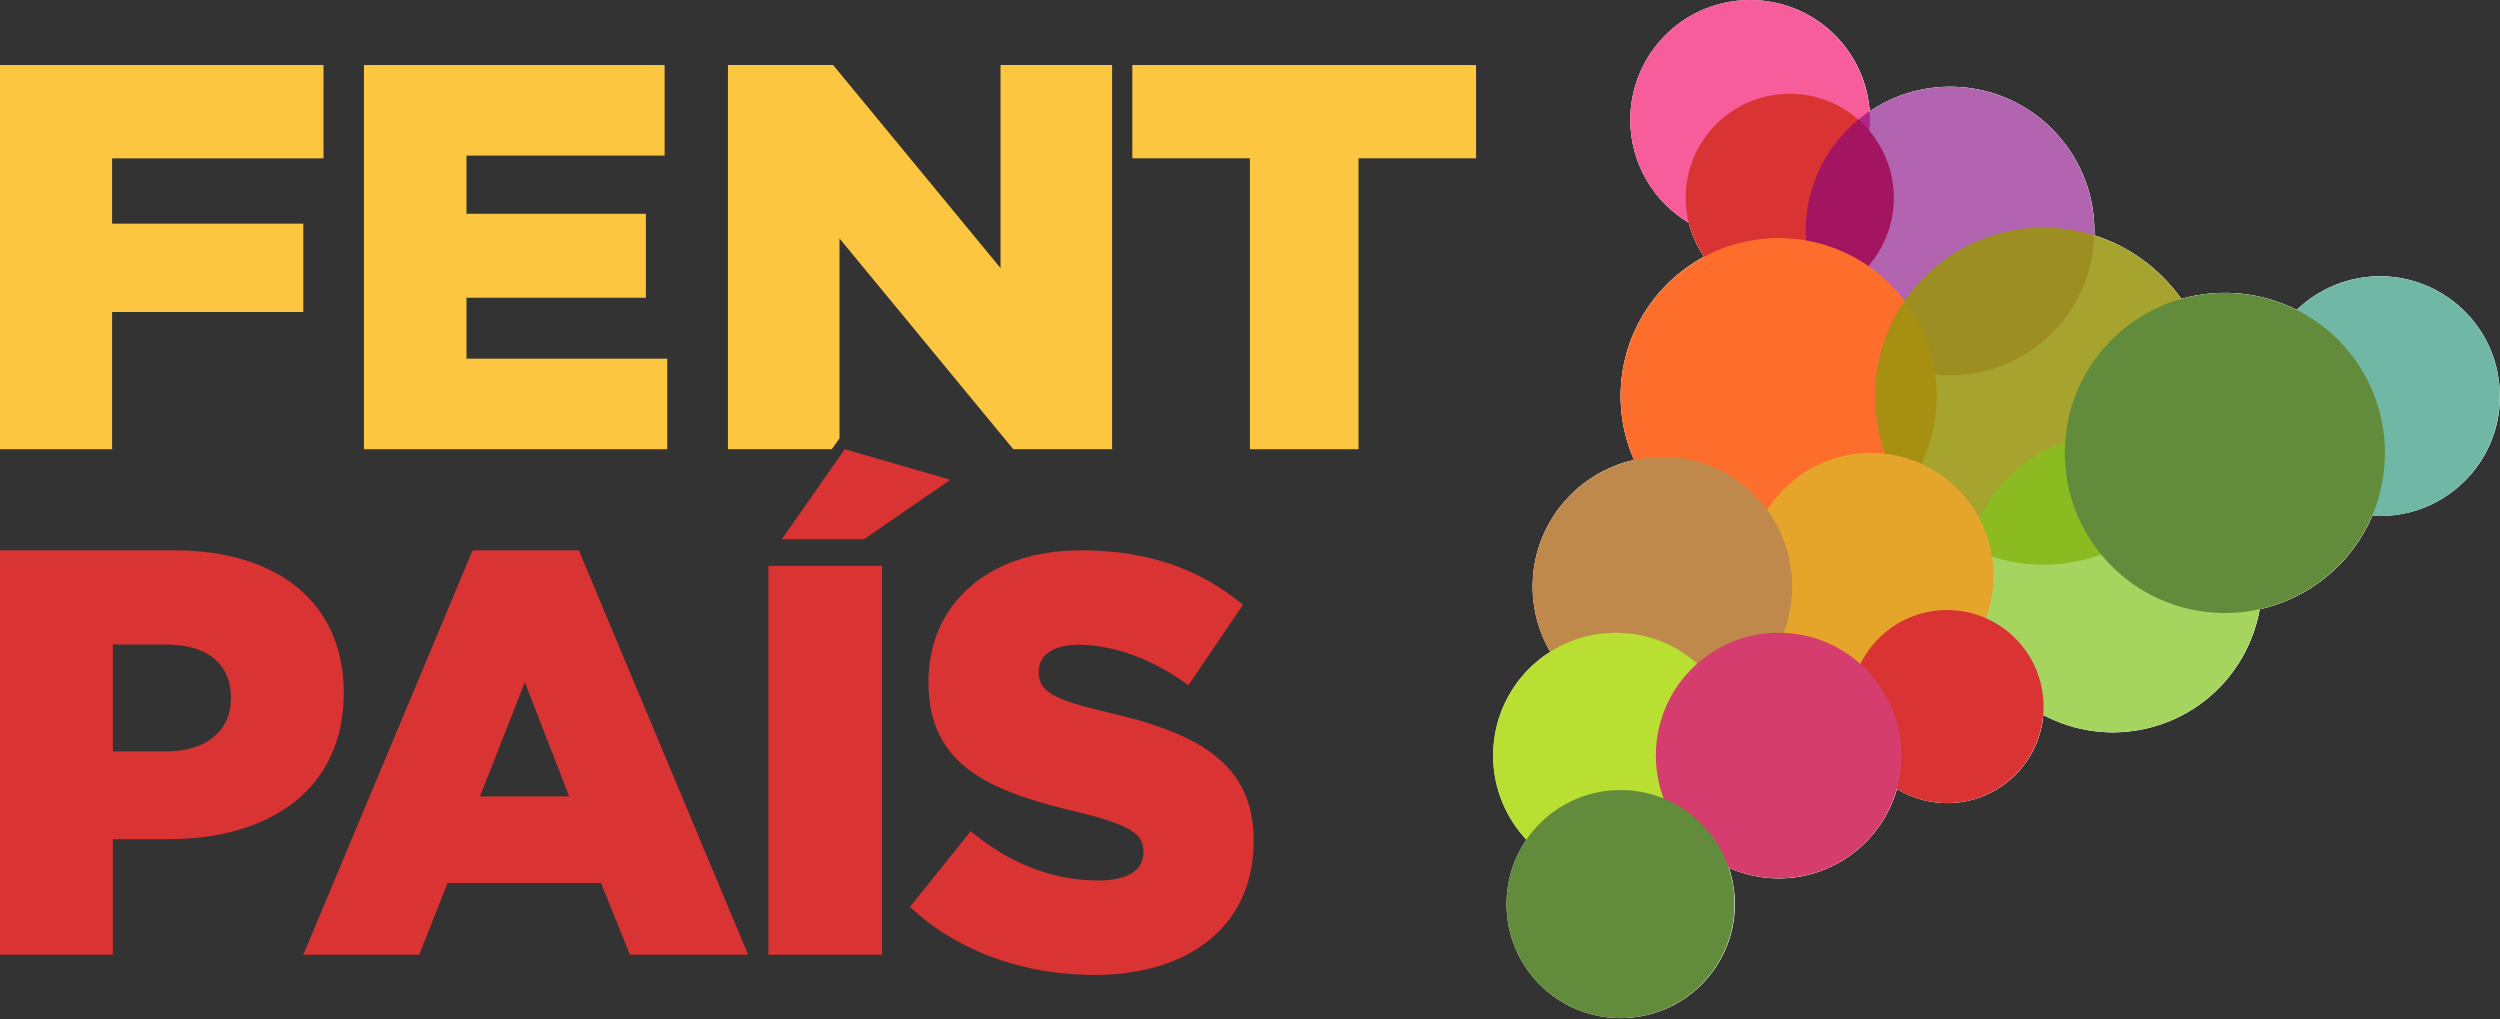
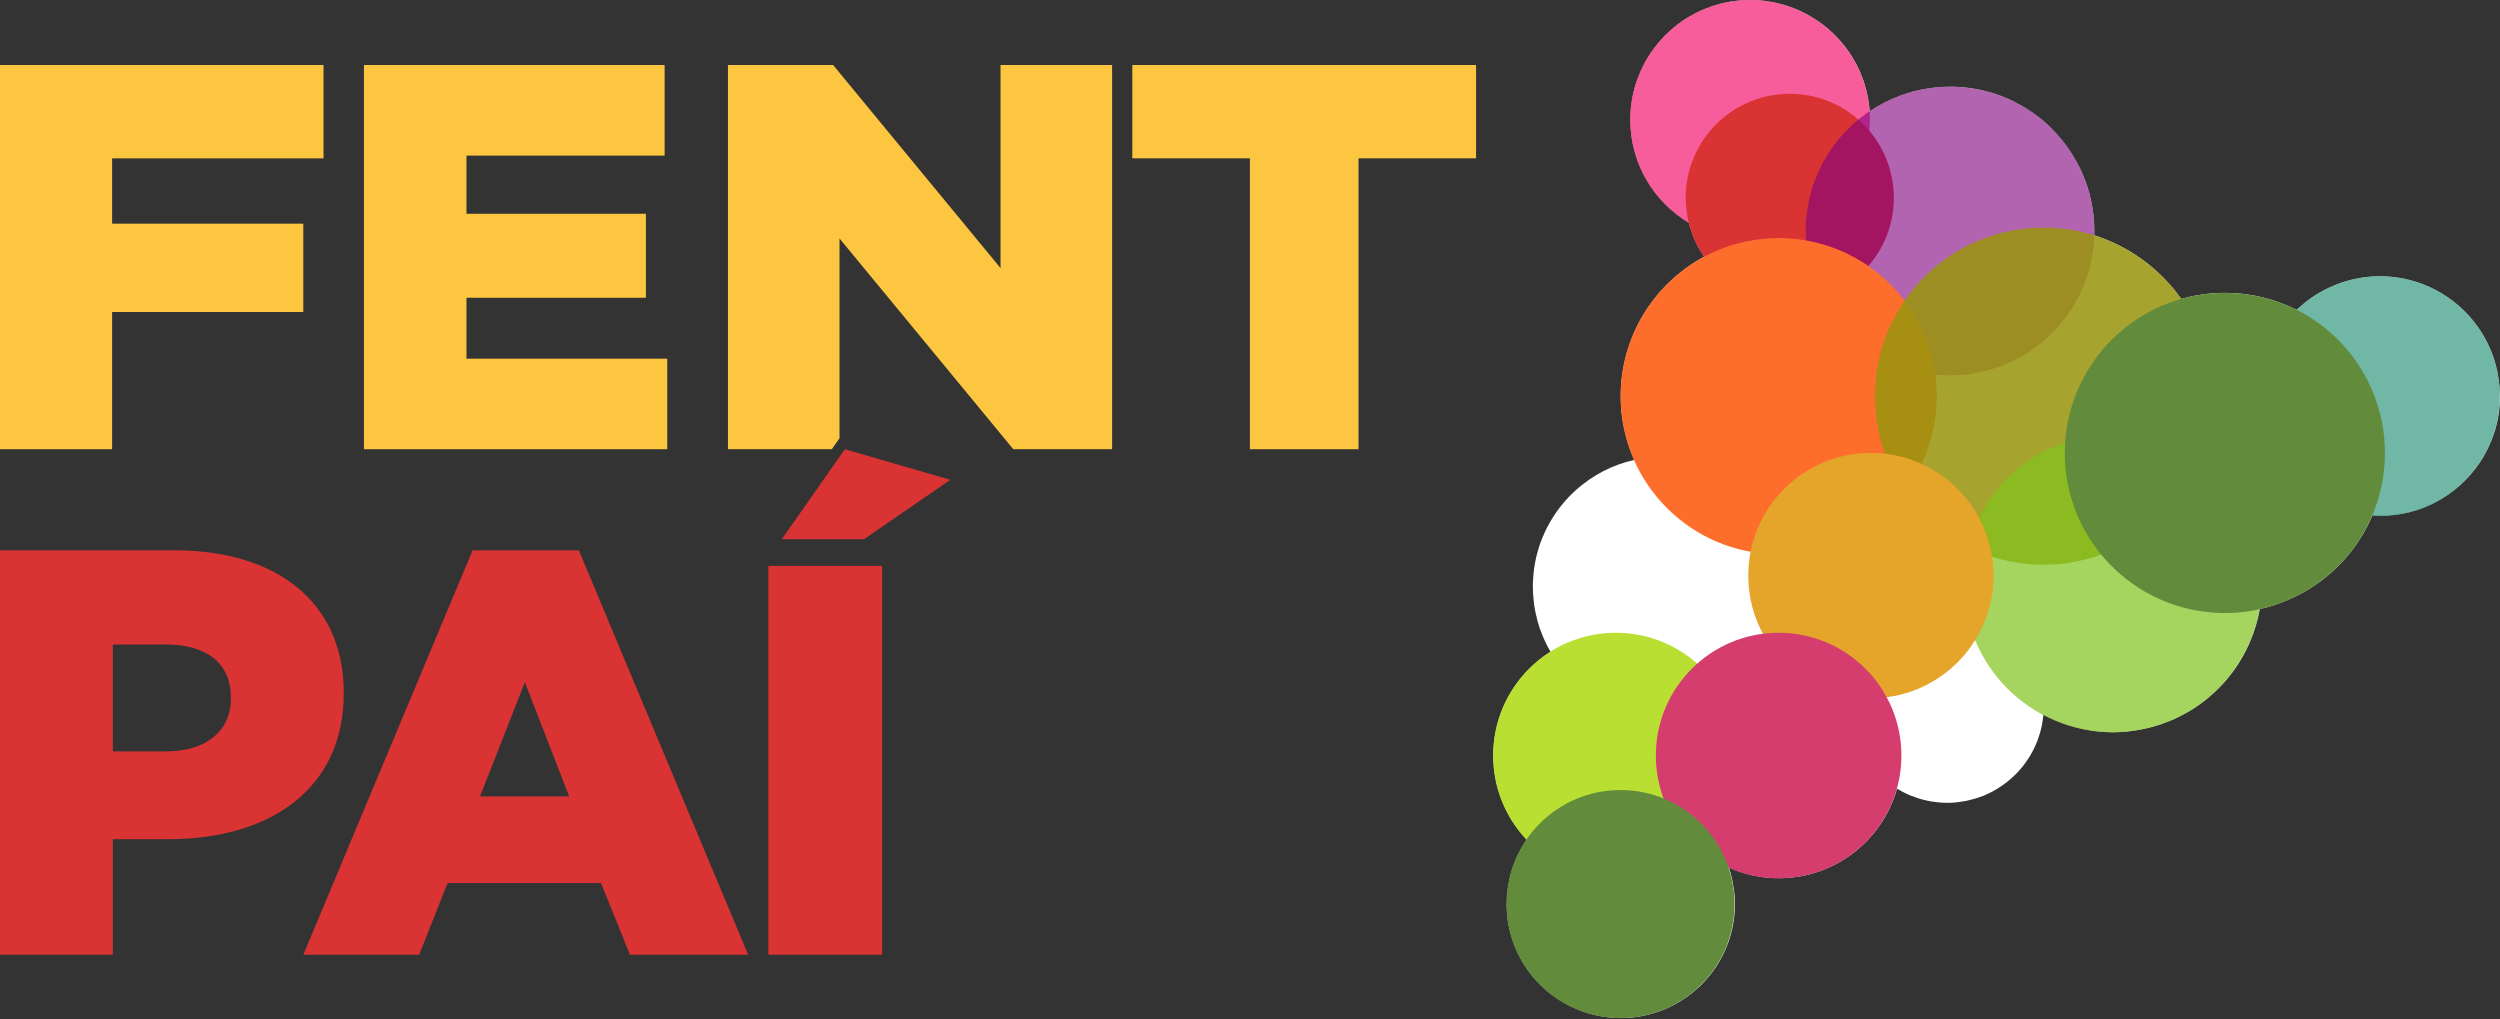
<svg xmlns="http://www.w3.org/2000/svg" width="103" height="42" viewBox="0 0 103 42" fill="none">
  <rect x="0" y="0" width="103" height="42" fill="#333333" stroke="none" />
  <g style="mix-blend-mode:multiply">
    <path d="M102.934 15.568C102.923 15.487 102.907 15.406 102.894 15.325C102.859 15.165 102.818 15.006 102.772 14.851C102.724 14.697 102.668 14.546 102.606 14.399C102.013 12.996 100.789 11.924 99.29 11.539C99.21 11.518 99.131 11.501 99.052 11.483C98.729 11.417 98.397 11.383 98.055 11.383C97.97 11.383 97.887 11.386 97.803 11.39C97.773 11.392 97.746 11.394 97.713 11.396C97.662 11.4 97.608 11.404 97.556 11.408C97.516 11.412 97.475 11.419 97.434 11.423C97.394 11.429 97.355 11.433 97.314 11.439C97.27 11.446 97.222 11.454 97.177 11.464C97.142 11.47 97.112 11.475 97.077 11.481C97.027 11.491 96.974 11.504 96.924 11.516C96.897 11.522 96.872 11.527 96.843 11.533C96.789 11.549 96.735 11.564 96.681 11.58C96.657 11.585 96.638 11.591 96.615 11.599C96.557 11.616 96.499 11.636 96.441 11.655C96.424 11.661 96.406 11.667 96.391 11.672C96.331 11.694 96.271 11.717 96.211 11.742C96.198 11.746 96.184 11.752 96.171 11.758C96.109 11.783 96.049 11.81 95.987 11.839C95.977 11.842 95.968 11.846 95.956 11.852C95.894 11.881 95.83 11.914 95.767 11.945C95.761 11.949 95.753 11.953 95.747 11.955C95.683 11.989 95.62 12.024 95.556 12.061C95.552 12.065 95.548 12.067 95.544 12.069C95.479 12.107 95.419 12.146 95.353 12.187C95.351 12.188 95.349 12.19 95.347 12.19C95.284 12.233 95.222 12.275 95.16 12.32C95.16 12.322 95.156 12.322 95.156 12.322C95.096 12.368 95.034 12.415 94.972 12.463C94.853 12.557 94.737 12.66 94.624 12.766C94.605 12.757 94.582 12.747 94.561 12.737C94.491 12.703 94.42 12.668 94.346 12.637C94.311 12.621 94.278 12.606 94.24 12.59C94.182 12.565 94.122 12.542 94.064 12.519C94.023 12.503 93.983 12.488 93.944 12.475C93.888 12.453 93.83 12.432 93.772 12.413C93.732 12.399 93.689 12.386 93.648 12.372C93.591 12.355 93.531 12.337 93.473 12.32C93.432 12.308 93.39 12.297 93.347 12.285C93.287 12.27 93.223 12.254 93.162 12.239C93.121 12.231 93.082 12.221 93.042 12.212C92.972 12.198 92.904 12.185 92.835 12.171C92.798 12.165 92.765 12.159 92.731 12.154C92.624 12.136 92.522 12.121 92.412 12.109C92.302 12.096 92.191 12.086 92.079 12.078C92.037 12.076 91.992 12.076 91.952 12.074C91.884 12.071 91.817 12.067 91.751 12.067C91.695 12.065 91.641 12.067 91.585 12.069C91.531 12.069 91.476 12.069 91.422 12.07C91.361 12.072 91.299 12.076 91.237 12.08C91.19 12.084 91.146 12.086 91.1 12.09C91.034 12.096 90.968 12.103 90.9 12.111C90.86 12.115 90.821 12.119 90.781 12.125C90.711 12.134 90.644 12.146 90.578 12.158C90.539 12.163 90.504 12.169 90.466 12.175C90.396 12.188 90.327 12.202 90.261 12.217C90.224 12.225 90.191 12.233 90.155 12.241C90.085 12.256 90.019 12.275 89.952 12.293C89.923 12.3 89.897 12.306 89.868 12.314C89.861 12.303 89.849 12.291 89.838 12.277C89.741 12.14 89.638 12.007 89.534 11.879C89.525 11.868 89.513 11.856 89.503 11.846C89.397 11.721 89.289 11.599 89.173 11.481C89.159 11.468 89.148 11.454 89.134 11.441C89.014 11.323 88.895 11.209 88.771 11.098C88.748 11.079 88.728 11.06 88.703 11.04C88.578 10.932 88.446 10.828 88.313 10.729C88.297 10.718 88.282 10.708 88.268 10.697C88.135 10.6 87.996 10.507 87.857 10.42C87.845 10.412 87.834 10.405 87.822 10.397C87.679 10.31 87.53 10.227 87.379 10.15C87.354 10.136 87.329 10.123 87.304 10.109C87.153 10.034 87.001 9.964 86.844 9.9C86.823 9.891 86.804 9.883 86.782 9.875C86.624 9.811 86.462 9.752 86.297 9.699C86.293 9.699 86.29 9.697 86.284 9.695C86.288 9.599 86.288 9.502 86.286 9.408C86.286 9.404 86.286 9.4 86.286 9.398C86.284 9.305 86.28 9.212 86.274 9.122C86.274 9.116 86.274 9.108 86.272 9.102C86.266 9.013 86.259 8.924 86.249 8.837C86.247 8.828 86.247 8.818 86.245 8.81C86.235 8.725 86.222 8.64 86.206 8.555C86.204 8.544 86.204 8.534 86.203 8.522C86.189 8.439 86.172 8.358 86.156 8.277C86.154 8.264 86.152 8.252 86.148 8.238C86.129 8.159 86.11 8.08 86.092 8.003C86.087 7.987 86.085 7.974 86.081 7.958C86.058 7.883 86.036 7.807 86.013 7.734C86.009 7.717 86.004 7.701 85.998 7.684C85.973 7.61 85.949 7.539 85.922 7.467C85.916 7.45 85.911 7.433 85.901 7.415C85.876 7.346 85.849 7.276 85.818 7.208C85.81 7.189 85.802 7.17 85.795 7.15C85.766 7.085 85.735 7.019 85.704 6.953C85.694 6.934 85.685 6.913 85.675 6.891C85.642 6.83 85.611 6.768 85.578 6.706C85.565 6.685 85.553 6.663 85.542 6.64C85.507 6.58 85.474 6.522 85.439 6.464C85.426 6.441 85.41 6.418 85.399 6.397C85.362 6.341 85.327 6.283 85.29 6.229C85.275 6.205 85.26 6.182 85.242 6.159C85.207 6.105 85.169 6.053 85.13 6.001C85.113 5.977 85.093 5.952 85.078 5.929C85.039 5.879 85.001 5.828 84.962 5.78C84.941 5.755 84.921 5.732 84.9 5.707C84.861 5.66 84.821 5.614 84.78 5.568C84.757 5.543 84.736 5.519 84.715 5.494C84.674 5.45 84.633 5.407 84.591 5.365C84.566 5.34 84.544 5.314 84.517 5.289C84.477 5.249 84.434 5.208 84.394 5.168C84.365 5.144 84.34 5.119 84.312 5.094C84.27 5.057 84.228 5.019 84.185 4.982C84.156 4.957 84.125 4.934 84.096 4.909C84.055 4.874 84.011 4.839 83.969 4.806C83.936 4.781 83.905 4.758 83.87 4.735C83.829 4.702 83.785 4.671 83.743 4.64C83.706 4.617 83.673 4.594 83.636 4.57C83.596 4.541 83.549 4.512 83.507 4.483C83.468 4.46 83.433 4.439 83.394 4.416C83.352 4.391 83.306 4.364 83.263 4.339C83.222 4.317 83.186 4.296 83.143 4.275C83.101 4.252 83.056 4.226 83.014 4.205C82.971 4.184 82.929 4.165 82.888 4.143C82.846 4.124 82.799 4.103 82.755 4.081C82.712 4.062 82.666 4.045 82.624 4.027C82.579 4.008 82.537 3.989 82.49 3.971C82.448 3.954 82.397 3.938 82.351 3.921C82.308 3.906 82.264 3.888 82.222 3.875C82.171 3.857 82.119 3.844 82.073 3.828C82.028 3.815 81.986 3.801 81.943 3.79C81.891 3.774 81.837 3.763 81.783 3.749C81.742 3.739 81.7 3.728 81.659 3.718C81.603 3.705 81.545 3.695 81.491 3.683C81.45 3.676 81.41 3.666 81.369 3.66C81.304 3.649 81.24 3.641 81.174 3.631C81.139 3.625 81.106 3.62 81.072 3.616C80.971 3.604 80.871 3.595 80.772 3.587C80.616 3.575 80.461 3.573 80.308 3.573C80.281 3.573 80.256 3.573 80.229 3.573C80.08 3.577 79.933 3.585 79.787 3.598C79.763 3.6 79.74 3.604 79.717 3.606C79.406 3.639 79.102 3.697 78.805 3.776C78.795 3.778 78.784 3.782 78.774 3.784C78.623 3.824 78.478 3.873 78.331 3.925C78.322 3.927 78.312 3.931 78.302 3.935C77.852 4.101 77.425 4.319 77.031 4.584C76.951 3.465 76.501 2.449 75.798 1.66C75.796 1.658 75.796 1.656 75.794 1.654C75.697 1.546 75.593 1.442 75.489 1.343C75.483 1.337 75.477 1.332 75.471 1.326C75.369 1.229 75.26 1.138 75.15 1.051C75.141 1.044 75.131 1.036 75.121 1.028C75.009 0.945 74.899 0.864 74.781 0.79C74.768 0.781 74.754 0.773 74.743 0.765C74.625 0.692 74.509 0.624 74.385 0.56C74.37 0.553 74.354 0.545 74.343 0.537C74.221 0.475 74.097 0.417 73.97 0.365C73.954 0.359 73.937 0.354 73.923 0.348C73.796 0.296 73.664 0.251 73.533 0.211C73.517 0.207 73.498 0.201 73.485 0.197C73.351 0.159 73.214 0.124 73.073 0.097C73.061 0.093 73.048 0.091 73.034 0.089C72.891 0.062 72.746 0.041 72.596 0.025C72.588 0.025 72.58 0.025 72.57 0.023C72.418 0.01 72.263 0 72.107 0C71.937 0 71.767 0.01 71.6 0.027C71.436 0.043 71.272 0.068 71.112 0.1C71.03 0.118 70.951 0.135 70.872 0.157C70.667 0.209 70.468 0.276 70.271 0.354C70.209 0.379 70.147 0.406 70.083 0.433C70.008 0.468 69.933 0.502 69.859 0.541C69.753 0.595 69.648 0.653 69.544 0.715C69.27 0.883 69.015 1.076 68.779 1.291C68.663 1.395 68.555 1.504 68.452 1.618C68.344 1.737 68.246 1.857 68.151 1.985C68.103 2.047 68.056 2.112 68.012 2.178C67.923 2.309 67.842 2.445 67.764 2.584C67.728 2.655 67.691 2.725 67.656 2.798C67.587 2.941 67.525 3.09 67.469 3.241C67.273 3.77 67.169 4.342 67.169 4.938C67.169 5.04 67.173 5.141 67.179 5.241C67.181 5.27 67.185 5.299 67.186 5.33C67.192 5.403 67.2 5.475 67.208 5.548C67.212 5.577 67.215 5.608 67.219 5.637C67.235 5.728 67.25 5.821 67.266 5.912C67.266 5.915 67.268 5.921 67.268 5.927C67.289 6.024 67.312 6.12 67.337 6.215C67.343 6.24 67.351 6.263 67.359 6.288C67.378 6.36 67.399 6.431 67.424 6.501C67.432 6.528 67.44 6.553 67.449 6.578C67.482 6.663 67.511 6.748 67.546 6.831C67.55 6.837 67.552 6.843 67.554 6.847C67.592 6.938 67.633 7.029 67.675 7.116C67.685 7.133 67.693 7.15 67.702 7.17C67.741 7.239 67.776 7.309 67.817 7.378C67.828 7.398 67.84 7.417 67.851 7.436C67.898 7.516 67.946 7.595 67.998 7.672C68 7.674 68 7.678 68.002 7.68C68.058 7.763 68.12 7.844 68.178 7.925C68.186 7.935 68.193 7.945 68.203 7.954C68.253 8.022 68.309 8.09 68.367 8.155C68.379 8.169 68.388 8.18 68.4 8.194C68.464 8.267 68.53 8.337 68.599 8.406C68.671 8.48 68.744 8.551 68.821 8.619C68.825 8.623 68.829 8.625 68.833 8.629C68.903 8.691 68.974 8.75 69.048 8.808C69.059 8.818 69.071 8.828 69.082 8.835C69.158 8.895 69.237 8.953 69.316 9.008L69.318 9.009C69.407 9.069 69.494 9.125 69.585 9.179C69.591 9.205 69.6 9.228 69.606 9.253C69.625 9.322 69.647 9.39 69.668 9.46C69.687 9.52 69.707 9.58 69.73 9.639C69.755 9.707 69.778 9.775 69.807 9.84C69.834 9.896 69.857 9.951 69.882 10.007C69.917 10.072 69.948 10.138 69.985 10.204C70.012 10.254 70.041 10.302 70.072 10.351C70.11 10.416 70.149 10.482 70.192 10.544C70.199 10.555 70.205 10.567 70.215 10.577C70.213 10.579 70.209 10.581 70.205 10.582C70.089 10.644 69.975 10.712 69.859 10.782C69.838 10.797 69.817 10.811 69.793 10.826C69.701 10.884 69.612 10.944 69.523 11.008C69.498 11.025 69.475 11.04 69.451 11.058C69.239 11.214 69.036 11.381 68.847 11.56C68.821 11.582 68.8 11.605 68.777 11.626C68.698 11.701 68.62 11.779 68.547 11.86C68.53 11.877 68.512 11.893 68.497 11.91C68.408 12.007 68.323 12.105 68.24 12.208C68.224 12.225 68.211 12.245 68.195 12.264C68.132 12.347 68.066 12.434 68 12.523C67.981 12.55 67.96 12.577 67.94 12.606C67.871 12.704 67.805 12.807 67.739 12.911C67.735 12.919 67.73 12.925 67.726 12.932C67.658 13.045 67.594 13.159 67.531 13.274C67.515 13.303 67.499 13.334 67.486 13.363C67.44 13.456 67.393 13.549 67.353 13.642C67.339 13.673 67.326 13.702 67.312 13.732C67.262 13.852 67.21 13.974 67.167 14.098C67.161 14.115 67.154 14.133 67.148 14.15C67.109 14.258 67.076 14.366 67.043 14.476C67.032 14.513 67.022 14.55 67.011 14.587C66.98 14.691 66.957 14.797 66.933 14.904C66.928 14.929 66.92 14.954 66.914 14.981C66.885 15.11 66.866 15.242 66.846 15.375C66.841 15.408 66.837 15.441 66.833 15.474C66.817 15.578 66.806 15.684 66.798 15.791C66.794 15.829 66.79 15.868 66.788 15.907C66.781 16.044 66.775 16.181 66.775 16.318C66.775 16.32 66.775 16.32 66.775 16.32C66.775 16.324 66.775 16.328 66.775 16.332C66.775 16.444 66.777 16.554 66.783 16.662C66.785 16.697 66.788 16.732 66.79 16.767C66.796 16.846 66.802 16.923 66.81 17C66.814 17.041 66.819 17.08 66.827 17.118C66.835 17.19 66.844 17.263 66.856 17.335C66.862 17.373 66.87 17.412 66.877 17.453C66.889 17.522 66.9 17.594 66.918 17.663C66.926 17.702 66.935 17.739 66.943 17.777C66.96 17.847 66.976 17.916 66.995 17.986C67.005 18.023 67.015 18.059 67.024 18.096C67.046 18.166 67.065 18.235 67.086 18.303C67.098 18.338 67.111 18.372 67.123 18.409C67.146 18.477 67.169 18.544 67.194 18.612C67.208 18.647 67.221 18.682 67.235 18.715C67.264 18.782 67.289 18.85 67.32 18.916C67.324 18.925 67.328 18.937 67.333 18.948C66.885 19.049 66.46 19.203 66.064 19.408C66.062 19.408 66.058 19.41 66.056 19.412C65.662 19.615 65.295 19.868 64.966 20.156C64.964 20.16 64.96 20.162 64.958 20.164C64.852 20.261 64.751 20.355 64.653 20.456C64.645 20.465 64.638 20.473 64.63 20.481C64.533 20.585 64.439 20.686 64.352 20.798C64.348 20.802 64.346 20.805 64.342 20.808C64.249 20.922 64.162 21.038 64.081 21.159C64.004 21.273 63.932 21.389 63.862 21.511C63.853 21.526 63.843 21.542 63.836 21.555C63.77 21.673 63.71 21.789 63.652 21.913C63.644 21.93 63.636 21.948 63.629 21.967C63.573 22.089 63.517 22.216 63.472 22.344C63.47 22.352 63.468 22.359 63.464 22.367C63.42 22.493 63.379 22.62 63.345 22.752C63.341 22.767 63.335 22.782 63.331 22.798C63.296 22.927 63.267 23.059 63.244 23.192C63.238 23.217 63.234 23.241 63.231 23.264C63.206 23.399 63.19 23.532 63.178 23.668C63.175 23.691 63.175 23.71 63.173 23.735C63.161 23.874 63.153 24.019 63.153 24.166C63.153 24.276 63.159 24.385 63.165 24.497C63.167 24.529 63.169 24.555 63.173 24.587C63.178 24.671 63.186 24.754 63.198 24.837C63.2 24.866 63.203 24.893 63.207 24.92C63.24 25.14 63.283 25.357 63.341 25.565C63.345 25.583 63.349 25.594 63.352 25.608C63.381 25.706 63.408 25.801 63.441 25.894C63.445 25.905 63.449 25.917 63.455 25.929C63.567 26.253 63.712 26.562 63.882 26.854C63.528 27.077 63.207 27.343 62.925 27.641C62.921 27.645 62.916 27.649 62.912 27.652C62.703 27.873 62.516 28.112 62.347 28.367C62.34 28.381 62.332 28.393 62.324 28.404C62.278 28.48 62.231 28.555 62.189 28.628C62.183 28.642 62.175 28.654 62.168 28.665C62.069 28.841 61.982 29.019 61.907 29.204C61.899 29.224 61.891 29.243 61.884 29.26C61.857 29.332 61.83 29.405 61.803 29.479C61.795 29.504 61.787 29.527 61.777 29.554C61.75 29.629 61.729 29.709 61.708 29.784C61.704 29.803 61.698 29.821 61.694 29.836C61.667 29.935 61.646 30.029 61.627 30.126C61.623 30.145 61.619 30.167 61.615 30.186C61.602 30.261 61.586 30.341 61.575 30.42C61.571 30.451 61.567 30.484 61.563 30.515C61.555 30.586 61.547 30.658 61.542 30.729C61.54 30.76 61.538 30.789 61.536 30.82C61.53 30.918 61.526 31.021 61.526 31.125C61.526 31.288 61.534 31.446 61.549 31.605C61.549 31.612 61.549 31.62 61.551 31.628C61.565 31.782 61.588 31.933 61.617 32.082C61.619 32.092 61.621 32.103 61.623 32.115C61.652 32.262 61.688 32.405 61.731 32.55C61.733 32.561 61.737 32.573 61.741 32.584C61.783 32.725 61.831 32.866 61.888 33.004C61.891 33.011 61.895 33.023 61.899 33.033C61.955 33.17 62.019 33.307 62.087 33.438C62.09 33.446 62.094 33.452 62.098 33.46C62.168 33.593 62.243 33.722 62.322 33.85C62.326 33.854 62.33 33.858 62.332 33.862C62.415 33.991 62.502 34.115 62.597 34.235C62.597 34.237 62.599 34.239 62.601 34.24C62.695 34.362 62.796 34.478 62.902 34.59C62.9 34.594 62.898 34.598 62.896 34.602C62.871 34.633 62.854 34.666 62.833 34.7C62.78 34.78 62.73 34.863 62.682 34.95C62.657 34.994 62.633 35.039 62.608 35.085C62.568 35.164 62.527 35.247 62.49 35.33C62.469 35.371 62.45 35.417 62.432 35.458C62.382 35.582 62.336 35.707 62.295 35.835C62.288 35.858 62.284 35.879 62.276 35.902C62.243 36.014 62.214 36.129 62.189 36.245C62.179 36.287 62.172 36.333 62.164 36.378C62.143 36.476 62.127 36.579 62.117 36.679C62.112 36.722 62.106 36.766 62.102 36.809C62.089 36.95 62.081 37.093 62.081 37.242H62.077C62.077 38.053 62.284 38.817 62.647 39.481C62.717 39.615 62.796 39.744 62.881 39.87C63.051 40.119 63.244 40.353 63.457 40.566C63.563 40.672 63.671 40.77 63.789 40.867C63.978 41.022 64.181 41.159 64.392 41.283C64.483 41.337 64.578 41.389 64.674 41.437C65.308 41.758 66.019 41.94 66.781 41.94C67.915 41.94 68.957 41.536 69.768 40.867C69.884 40.77 69.996 40.67 70.103 40.566C70.315 40.353 70.507 40.119 70.677 39.87C70.76 39.744 70.839 39.615 70.912 39.481C71.055 39.215 71.175 38.937 71.27 38.637C71.405 38.196 71.479 37.727 71.479 37.24C71.479 37.093 71.471 36.95 71.457 36.803C71.451 36.751 71.444 36.699 71.436 36.647C71.426 36.556 71.411 36.469 71.395 36.382C71.386 36.32 71.372 36.258 71.357 36.196C71.341 36.121 71.318 36.045 71.301 35.97C71.281 35.906 71.262 35.844 71.245 35.779C71.241 35.767 71.237 35.754 71.233 35.738C71.312 35.775 71.392 35.806 71.471 35.841H71.473C71.552 35.871 71.631 35.897 71.712 35.926C71.714 35.926 71.718 35.928 71.72 35.929C71.797 35.955 71.875 35.976 71.954 35.999C71.96 36.001 71.968 36.003 71.973 36.005C72.049 36.024 72.122 36.042 72.2 36.059C72.209 36.059 72.221 36.063 72.234 36.067C72.302 36.082 72.373 36.096 72.447 36.107C72.462 36.109 72.48 36.113 72.493 36.117C72.561 36.129 72.629 36.136 72.696 36.144C72.717 36.148 72.737 36.148 72.756 36.152C72.824 36.159 72.891 36.165 72.959 36.169C72.98 36.171 72.999 36.173 73.021 36.173C73.11 36.179 73.201 36.181 73.291 36.181C73.419 36.181 73.55 36.175 73.676 36.165C73.703 36.163 73.724 36.161 73.748 36.159C73.871 36.148 73.993 36.132 74.113 36.113C74.136 36.109 74.157 36.105 74.178 36.102C74.3 36.08 74.426 36.055 74.544 36.024C74.544 36.024 74.546 36.024 74.546 36.022C74.669 35.989 74.789 35.957 74.909 35.914C74.928 35.906 74.948 35.902 74.967 35.895C75.083 35.854 75.193 35.808 75.307 35.761C75.322 35.756 75.338 35.748 75.351 35.74C75.583 35.638 75.804 35.518 76.016 35.381C76.03 35.371 76.041 35.363 76.053 35.355C76.159 35.288 76.262 35.215 76.36 35.139C76.368 35.133 76.374 35.129 76.38 35.124C76.586 34.965 76.778 34.791 76.957 34.602C76.961 34.598 76.967 34.59 76.971 34.586C77.247 34.297 77.487 33.972 77.684 33.624C77.684 33.624 77.684 33.624 77.686 33.62C77.887 33.268 78.047 32.892 78.157 32.492C78.198 32.519 78.241 32.54 78.283 32.563C78.308 32.578 78.331 32.594 78.36 32.608C78.457 32.66 78.557 32.708 78.658 32.751C78.685 32.762 78.71 32.772 78.737 32.783C78.82 32.816 78.905 32.845 78.992 32.876C79.023 32.886 79.05 32.895 79.083 32.907C79.193 32.94 79.302 32.967 79.415 32.99C79.435 32.994 79.454 32.998 79.472 33.002C79.57 33.021 79.671 33.036 79.769 33.046C79.804 33.05 79.835 33.054 79.866 33.058C79.986 33.069 80.105 33.077 80.229 33.077C80.364 33.077 80.496 33.069 80.625 33.054C80.668 33.05 80.712 33.042 80.755 33.036C80.842 33.025 80.927 33.013 81.01 32.996C81.06 32.984 81.112 32.973 81.162 32.959C81.234 32.94 81.309 32.922 81.381 32.901C81.433 32.886 81.487 32.867 81.537 32.849C81.605 32.826 81.671 32.803 81.738 32.778C81.79 32.754 81.845 32.729 81.897 32.704C81.957 32.675 82.017 32.65 82.079 32.617C82.129 32.588 82.181 32.559 82.233 32.528C82.287 32.497 82.345 32.464 82.399 32.426C82.45 32.393 82.5 32.358 82.548 32.322C82.598 32.285 82.65 32.248 82.699 32.209C82.745 32.171 82.796 32.13 82.84 32.09C82.886 32.049 82.933 32.01 82.975 31.968C83.022 31.925 83.066 31.879 83.111 31.833C83.151 31.79 83.19 31.746 83.228 31.703C83.271 31.655 83.313 31.601 83.354 31.552C83.389 31.506 83.424 31.462 83.456 31.415C83.495 31.359 83.534 31.303 83.57 31.247C83.603 31.203 83.628 31.152 83.657 31.106C83.694 31.048 83.727 30.984 83.76 30.922C83.785 30.876 83.806 30.824 83.831 30.777C83.86 30.714 83.889 30.648 83.918 30.578C83.938 30.532 83.953 30.48 83.971 30.431C83.996 30.364 84.019 30.294 84.04 30.223C84.054 30.176 84.067 30.124 84.081 30.074C84.098 30.002 84.117 29.927 84.131 29.852C84.141 29.803 84.146 29.753 84.154 29.705C84.166 29.626 84.179 29.546 84.187 29.467C84.187 29.459 84.189 29.456 84.189 29.448C84.189 29.448 84.189 29.448 84.191 29.448C84.656 29.697 85.155 29.885 85.677 30.006C85.696 30.01 85.714 30.014 85.731 30.018C85.795 30.033 85.862 30.045 85.93 30.058C85.959 30.064 85.984 30.07 86.015 30.074C86.075 30.087 86.135 30.095 86.197 30.103C86.231 30.107 86.268 30.114 86.303 30.118C86.359 30.126 86.419 30.132 86.473 30.138C86.514 30.142 86.554 30.145 86.595 30.147C86.647 30.153 86.701 30.155 86.755 30.161C86.8 30.161 86.844 30.165 86.889 30.165C86.939 30.165 86.991 30.169 87.041 30.169C87.088 30.169 87.138 30.165 87.186 30.165C87.234 30.165 87.283 30.165 87.331 30.161C87.383 30.157 87.436 30.153 87.488 30.149C87.532 30.147 87.579 30.143 87.623 30.14C87.679 30.134 87.737 30.128 87.793 30.12C87.834 30.114 87.876 30.111 87.917 30.103C87.982 30.095 88.048 30.084 88.114 30.072C88.149 30.066 88.181 30.06 88.214 30.055C88.313 30.033 88.415 30.014 88.512 29.989C88.512 29.989 88.512 29.989 88.514 29.989C88.647 29.956 88.781 29.917 88.912 29.877C88.945 29.863 88.98 29.855 89.012 29.844C89.134 29.801 89.258 29.757 89.376 29.709C89.383 29.705 89.389 29.705 89.397 29.701C89.521 29.651 89.644 29.595 89.764 29.535C89.795 29.519 89.822 29.504 89.849 29.492C89.963 29.434 90.072 29.372 90.18 29.309C90.189 29.305 90.197 29.301 90.207 29.297C90.321 29.229 90.435 29.156 90.545 29.079C90.566 29.063 90.589 29.048 90.613 29.03C90.715 28.959 90.814 28.884 90.914 28.804C90.92 28.8 90.926 28.797 90.933 28.789C91.038 28.702 91.138 28.613 91.239 28.52C91.256 28.505 91.272 28.489 91.285 28.476C91.38 28.385 91.472 28.294 91.559 28.199C91.563 28.195 91.567 28.192 91.571 28.188C91.666 28.085 91.755 27.979 91.842 27.873C91.851 27.859 91.859 27.848 91.869 27.836C91.956 27.73 92.035 27.622 92.11 27.511C92.114 27.508 92.114 27.508 92.114 27.508C92.197 27.388 92.271 27.27 92.344 27.144C92.346 27.138 92.35 27.133 92.356 27.125C92.499 26.88 92.628 26.622 92.736 26.356C92.903 25.952 93.026 25.529 93.104 25.092C93.117 25.092 93.131 25.088 93.144 25.084C93.241 25.059 93.339 25.036 93.434 25.009C93.455 25.005 93.477 24.997 93.5 24.991C93.62 24.955 93.739 24.918 93.857 24.875C93.865 24.872 93.871 24.872 93.876 24.868C93.987 24.829 94.091 24.788 94.195 24.746C94.228 24.734 94.255 24.721 94.286 24.705C94.369 24.671 94.453 24.634 94.534 24.593C94.565 24.578 94.596 24.562 94.628 24.547C94.712 24.506 94.793 24.464 94.874 24.419C94.899 24.404 94.922 24.388 94.949 24.379C95.16 24.257 95.367 24.122 95.562 23.979C95.585 23.963 95.602 23.948 95.624 23.934C95.699 23.878 95.774 23.816 95.85 23.756C95.875 23.737 95.9 23.716 95.927 23.693C95.997 23.637 96.064 23.575 96.13 23.511C96.155 23.492 96.176 23.471 96.2 23.449C96.279 23.374 96.356 23.297 96.431 23.217C96.439 23.21 96.447 23.202 96.455 23.194C96.543 23.103 96.627 23.009 96.708 22.914C96.717 22.902 96.725 22.891 96.735 22.881C96.802 22.798 96.87 22.715 96.934 22.63C96.955 22.603 96.972 22.58 96.99 22.555C97.044 22.479 97.098 22.404 97.15 22.326C97.168 22.297 97.189 22.272 97.204 22.245C97.257 22.162 97.311 22.075 97.363 21.988C97.374 21.969 97.386 21.95 97.396 21.932C97.519 21.718 97.631 21.494 97.732 21.262C97.736 21.252 97.74 21.244 97.742 21.236C97.852 21.244 97.956 21.248 98.064 21.248C98.917 21.248 99.719 21.034 100.42 20.651C100.488 20.614 100.555 20.576 100.623 20.533C100.963 20.326 101.276 20.081 101.555 19.801C101.723 19.634 101.877 19.455 102.02 19.265C102.115 19.138 102.204 19.006 102.287 18.871C102.49 18.531 102.656 18.166 102.78 17.779C102.923 17.315 103 16.823 103 16.311C102.992 16.065 102.973 15.814 102.934 15.568Z" fill="white" />
  </g>
  <mask id="mask0_2561_23404" style="mask-type:luminance" maskUnits="userSpaceOnUse" x="61" y="0" width="42" height="42">
-     <path d="M102.993 0.002H61.515V41.946H102.993V0.002Z" fill="white" />
-   </mask>
+     </mask>
  <g mask="url(#mask0_2561_23404)">
    <path d="M98.055 11.385C96.725 11.385 95.52 11.912 94.631 12.768C93.954 12.43 93.21 12.2 92.416 12.109C91.535 12.009 90.677 12.088 89.871 12.316C89.005 11.089 87.749 10.158 86.286 9.696C86.385 6.526 83.961 3.817 80.769 3.589C79.393 3.49 78.092 3.869 77.029 4.586C76.848 2.024 74.714 0.002 72.107 0.002C69.38 0.002 67.169 2.213 67.169 4.94C67.169 6.743 68.136 8.318 69.579 9.18C69.703 9.69 69.921 10.161 70.206 10.579C68.159 11.676 66.769 13.837 66.769 16.322C66.769 17.258 66.967 18.146 67.322 18.951C64.932 19.484 63.144 21.615 63.144 24.168C63.144 25.15 63.411 26.066 63.871 26.856C62.458 27.755 61.517 29.332 61.517 31.129C61.517 32.472 62.041 33.688 62.891 34.596C62.373 35.352 62.07 36.262 62.07 37.248C62.07 39.845 64.172 41.947 66.769 41.947C69.365 41.947 71.467 39.845 71.467 37.248C71.467 36.726 71.38 36.221 71.222 35.752C71.852 36.034 72.548 36.192 73.282 36.192C75.597 36.192 77.551 34.631 78.15 32.507C78.753 32.874 79.464 33.089 80.224 33.089C82.299 33.089 84.008 31.494 84.181 29.46C85.463 30.14 86.986 30.37 88.505 29.999C90.945 29.405 92.683 27.428 93.096 25.105C95.162 24.648 96.903 23.21 97.736 21.25C97.844 21.258 97.949 21.262 98.057 21.262C100.784 21.262 102.997 19.053 102.997 16.326C102.995 13.595 100.782 11.385 98.055 11.385Z" fill="white" />
  </g>
  <g style="mix-blend-mode:multiply">
    <path d="M102.992 16.322C102.992 19.049 100.782 21.26 98.055 21.26C95.328 21.26 93.119 19.049 93.119 16.322C93.119 13.595 95.328 11.384 98.055 11.384C100.782 11.384 102.992 13.593 102.992 16.322Z" fill="#349980" fill-opacity="0.7" />
  </g>
  <path opacity="0.68" d="M77.041 4.938C77.041 7.664 74.828 9.875 72.101 9.875C69.376 9.875 67.165 7.664 67.165 4.938C67.165 2.211 69.376 0 72.101 0C74.828 0.002 77.041 2.213 77.041 4.938Z" fill="#F4136B" />
  <g style="mix-blend-mode:multiply">
    <path d="M78.013 7.811C78.2 10.171 76.438 12.237 74.078 12.424C71.716 12.612 69.653 10.851 69.465 8.489C69.276 6.13 71.036 4.064 73.4 3.877C75.759 3.689 77.823 5.453 78.013 7.811Z" fill="#D93333" />
  </g>
  <g style="mix-blend-mode:multiply" opacity="0.61">
    <path d="M86.27 9.943C86.037 13.219 83.192 15.683 79.916 15.449C76.642 15.215 74.177 12.37 74.41 9.095C74.644 5.819 77.489 3.355 80.765 3.589C84.04 3.823 86.504 6.665 86.27 9.943Z" fill="#82027E" />
  </g>
  <g style="mix-blend-mode:multiply">
    <path d="M79.793 16.322C79.793 19.919 76.874 22.837 73.28 22.837C69.683 22.837 66.767 19.919 66.767 16.322C66.767 12.726 69.683 9.809 73.28 9.809C76.874 9.808 79.793 12.726 79.793 16.322Z" fill="#FD6E2D" />
  </g>
  <g style="mix-blend-mode:multiply">
    <path d="M91.14 16.322C91.14 20.158 88.031 23.266 84.192 23.266C80.358 23.266 77.247 20.158 77.247 16.322C77.247 12.486 80.356 9.377 84.192 9.377C88.031 9.375 91.14 12.486 91.14 16.322Z" fill="#9A950F" fill-opacity="0.86" />
  </g>
  <g style="mix-blend-mode:multiply">
    <path d="M93.013 22.582C93.814 25.873 91.795 29.195 88.502 29.995C85.209 30.799 81.889 28.779 81.087 25.484C80.285 22.193 82.304 18.873 85.597 18.071C88.89 17.269 92.21 19.288 93.013 22.582Z" fill="#80C41C" fill-opacity="0.7" />
  </g>
  <g style="mix-blend-mode:multiply">
    <path d="M90.915 25.214C87.298 24.8 84.698 21.53 85.112 17.913C85.528 14.293 88.796 11.696 92.415 12.109C96.033 12.523 98.63 15.793 98.216 19.41C97.803 23.03 94.533 25.627 90.915 25.214Z" fill="#628C3C" />
  </g>
  <g style="mix-blend-mode:multiply">
    <path d="M82.133 23.714C82.133 26.503 79.87 28.768 77.081 28.768C74.29 28.768 72.029 26.503 72.029 23.714C72.029 20.925 74.29 18.66 77.081 18.66C79.87 18.66 82.133 20.925 82.133 23.714Z" fill="#E5A42A" />
  </g>
-   <path d="M84.195 29.111C84.195 31.305 82.413 33.087 80.217 33.087C78.022 33.087 76.242 31.305 76.242 29.111C76.242 26.914 78.022 25.134 80.217 25.134C82.413 25.134 84.195 26.916 84.195 29.111Z" fill="#D93333" />
  <g style="mix-blend-mode:multiply">
-     <path d="M73.837 24.168C73.837 27.119 71.443 29.515 68.49 29.515C65.537 29.515 63.141 27.121 63.141 24.168C63.141 21.215 65.535 18.821 68.49 18.821C71.443 18.821 73.837 21.213 73.837 24.168Z" fill="#BE894A" />
-   </g>
+     </g>
  <g style="mix-blend-mode:multiply">
    <path d="M71.631 31.129C71.631 33.923 69.367 36.187 66.574 36.187C63.779 36.187 61.515 33.923 61.515 31.129C61.515 28.335 63.779 26.07 66.574 26.07C69.367 26.07 71.631 28.335 71.631 31.129Z" fill="#B8DF32" />
  </g>
  <g style="mix-blend-mode:multiply">
    <path d="M78.338 31.129C78.338 33.923 76.073 36.187 73.28 36.187C70.486 36.187 68.221 33.923 68.221 31.129C68.221 28.335 70.486 26.07 73.278 26.07C76.073 26.07 78.338 28.335 78.338 31.129Z" fill="#D43D6D" />
  </g>
  <g style="mix-blend-mode:multiply">
    <path d="M71.463 37.246C71.463 39.843 69.359 41.946 66.765 41.946C64.17 41.946 62.065 39.843 62.065 37.246C62.065 34.652 64.17 32.55 66.765 32.55C69.359 32.551 71.463 34.652 71.463 37.246Z" fill="#628C3C" />
  </g>
  <path d="M4.619 18.508V12.855H12.496V9.215H4.619V6.525H13.329V2.679H0V18.508H4.619Z" fill="#FDC640" />
  <path d="M27.491 18.508V14.777H19.219V12.267H26.611V8.808H19.219V6.411H27.382V2.679H14.995V18.508H27.491Z" fill="#FDC640" />
  <path d="M34.7 17.898L34.588 18.056V9.825L41.748 18.508H45.819V2.679H41.222V11.045L34.325 2.679H29.991V18.508H34.27" fill="#FDC640" />
  <path d="M46.652 2.679V6.523H51.496V18.508H55.971V6.523H60.814V2.679H46.652Z" fill="#FDC640" />
  <path d="M0 22.673H7.19C11.431 22.673 14.162 24.839 14.162 28.528V28.576C14.162 32.503 11.118 34.574 6.95 34.574H4.648V39.335H0V22.673ZM6.854 30.957C8.506 30.957 9.513 30.099 9.513 28.791V28.743C9.513 27.315 8.506 26.554 6.83 26.554H4.649V30.958L6.854 30.957Z" fill="#D93333" />
  <path d="M19.471 22.673H23.848L30.824 39.335H25.954L24.761 36.381H18.441L17.271 39.335H12.496L19.471 22.673ZM23.45 32.812L21.624 28.108L19.776 32.812H23.45Z" fill="#D93333" />
  <path d="M31.657 23.314H36.342V39.335H31.657V23.314ZM34.806 18.508L39.154 19.767L35.599 22.215H32.21L34.806 18.508Z" fill="#D93333" />
-   <path d="M37.488 37.364L39.992 34.247C41.592 35.575 43.377 36.277 45.254 36.277C46.459 36.277 47.109 35.842 47.109 35.117V35.069C47.109 34.368 46.575 33.982 44.373 33.451C40.919 32.629 38.253 31.614 38.253 28.134V28.086C38.253 24.945 40.641 22.673 44.535 22.673C47.294 22.673 49.45 23.446 51.211 24.92L48.962 28.23C47.479 27.143 45.857 26.564 44.42 26.564C43.33 26.564 42.796 27.047 42.796 27.651V27.699C42.796 28.473 43.352 28.81 45.6 29.343C49.332 30.188 51.651 31.446 51.651 34.609V34.658C51.651 38.113 49.032 40.168 45.09 40.168C42.216 40.168 39.481 39.225 37.488 37.364Z" fill="#D93333" />
</svg>